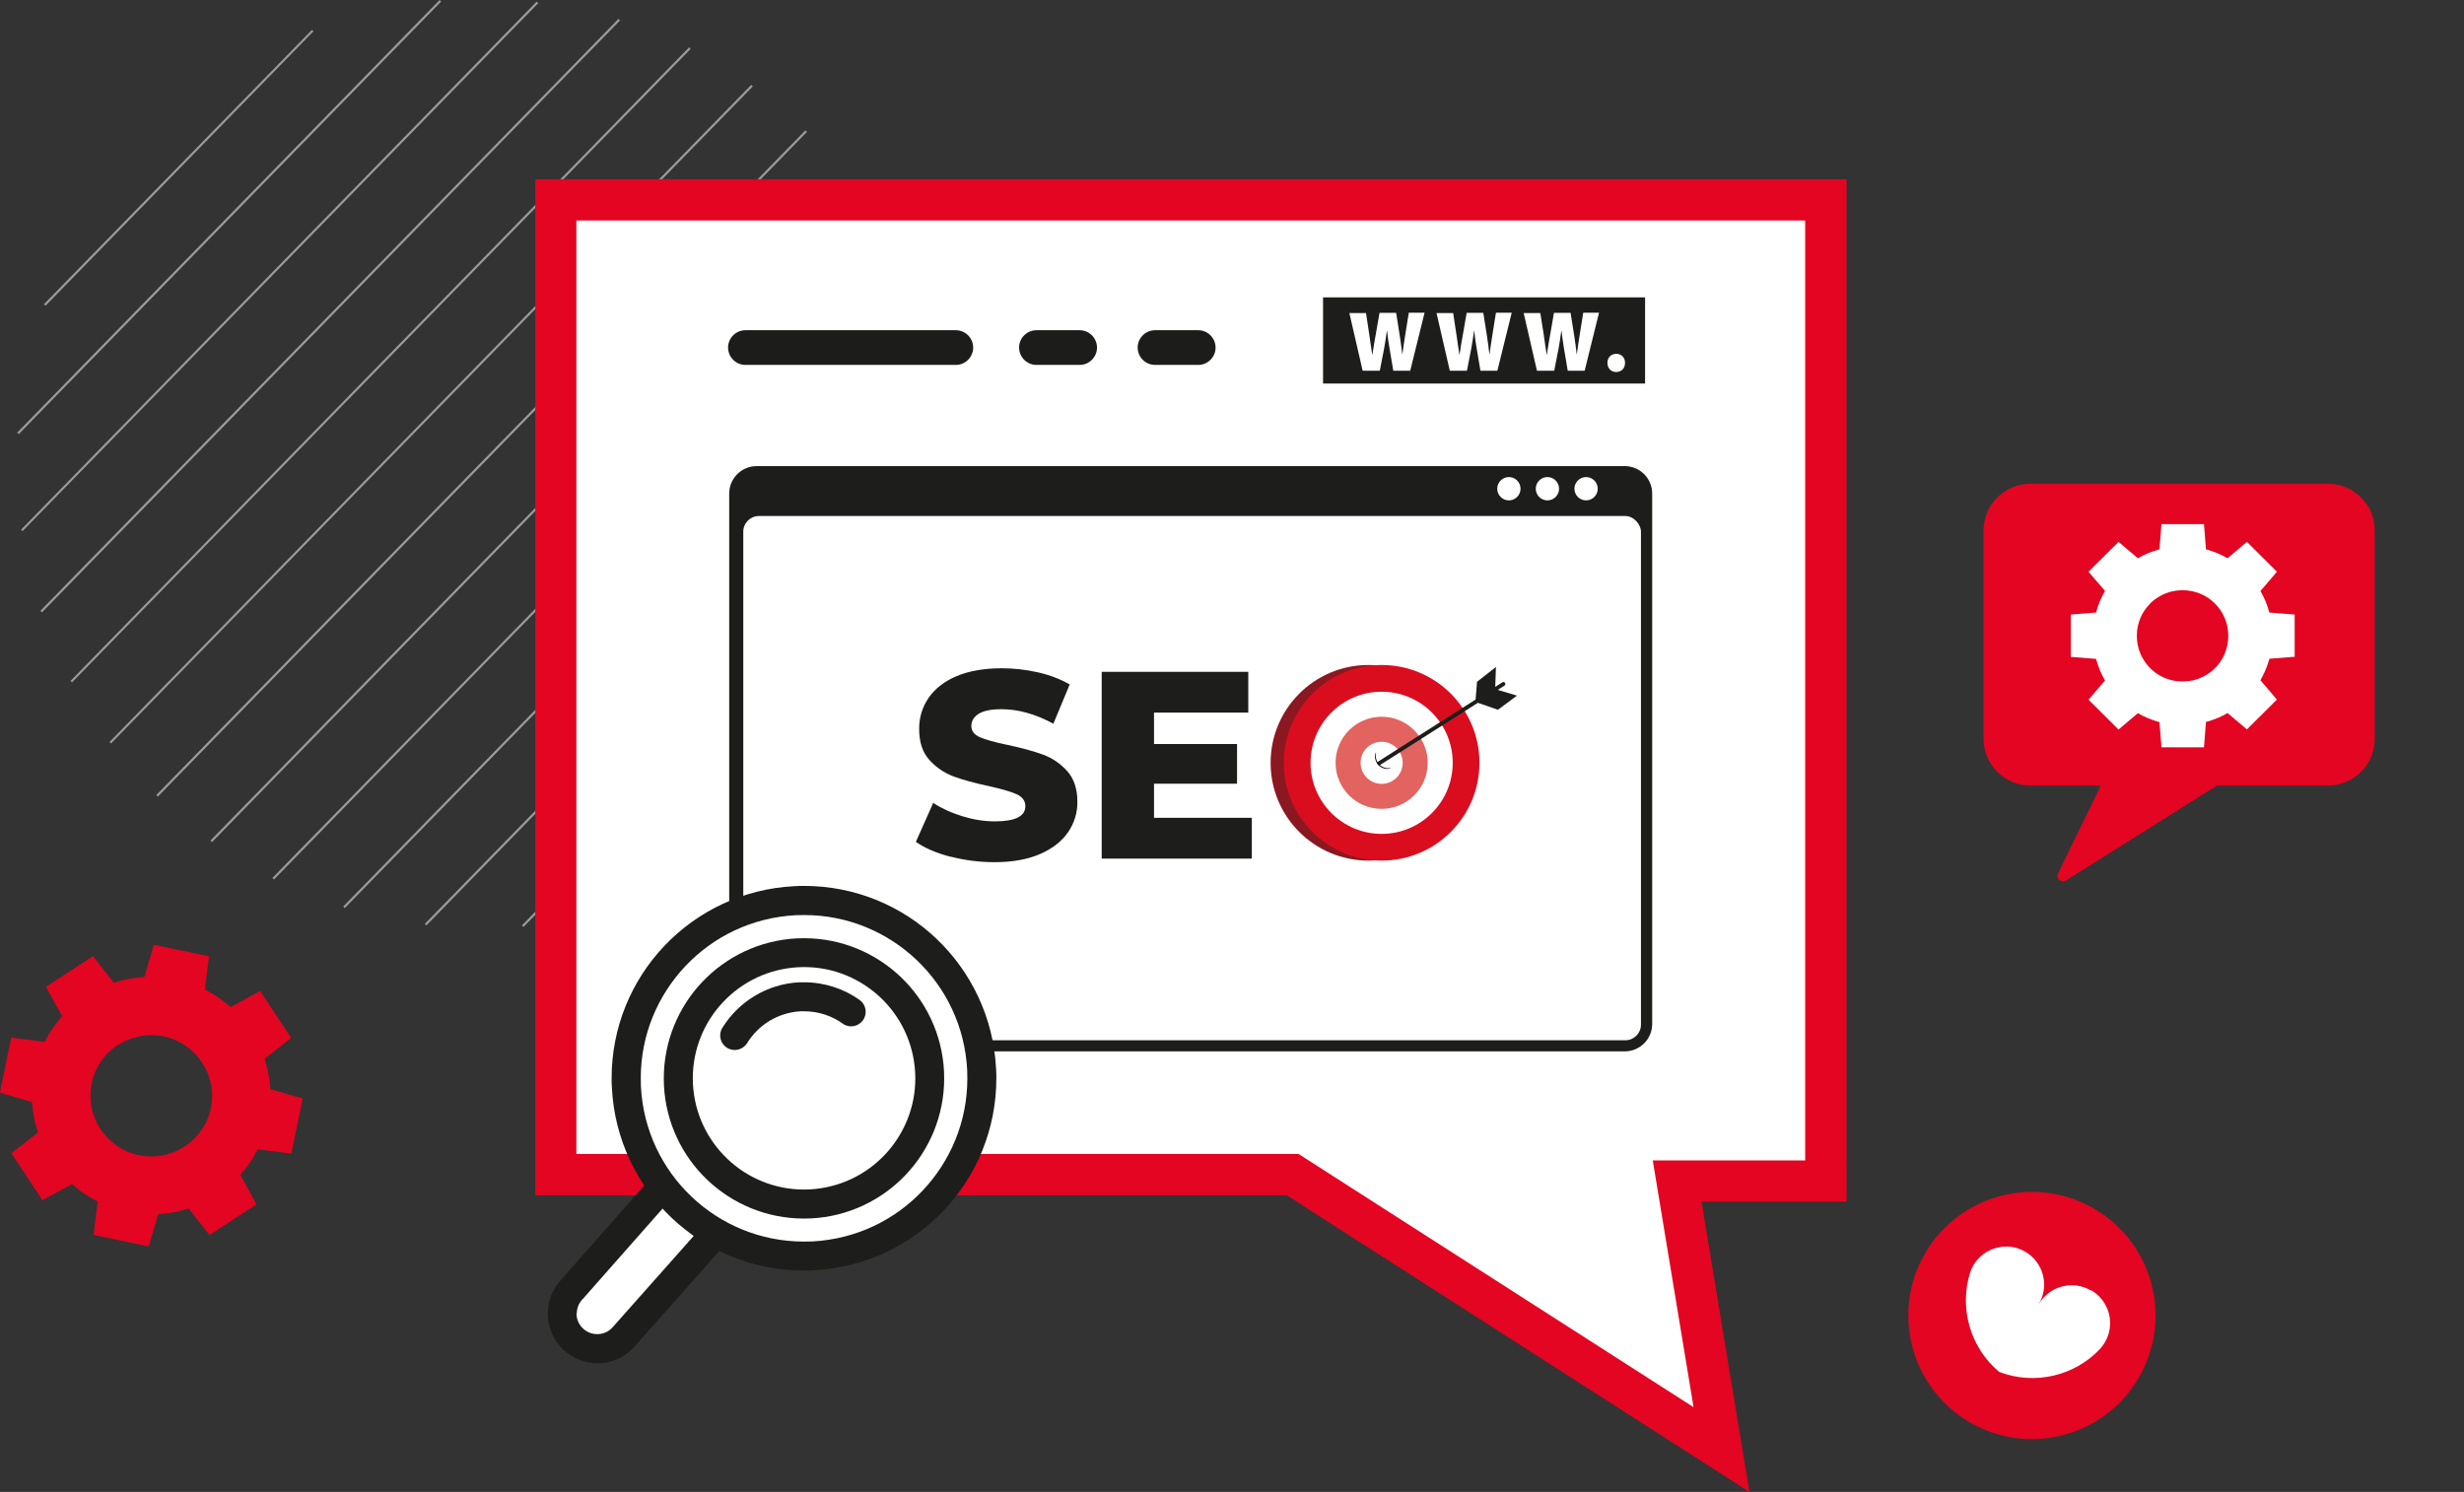
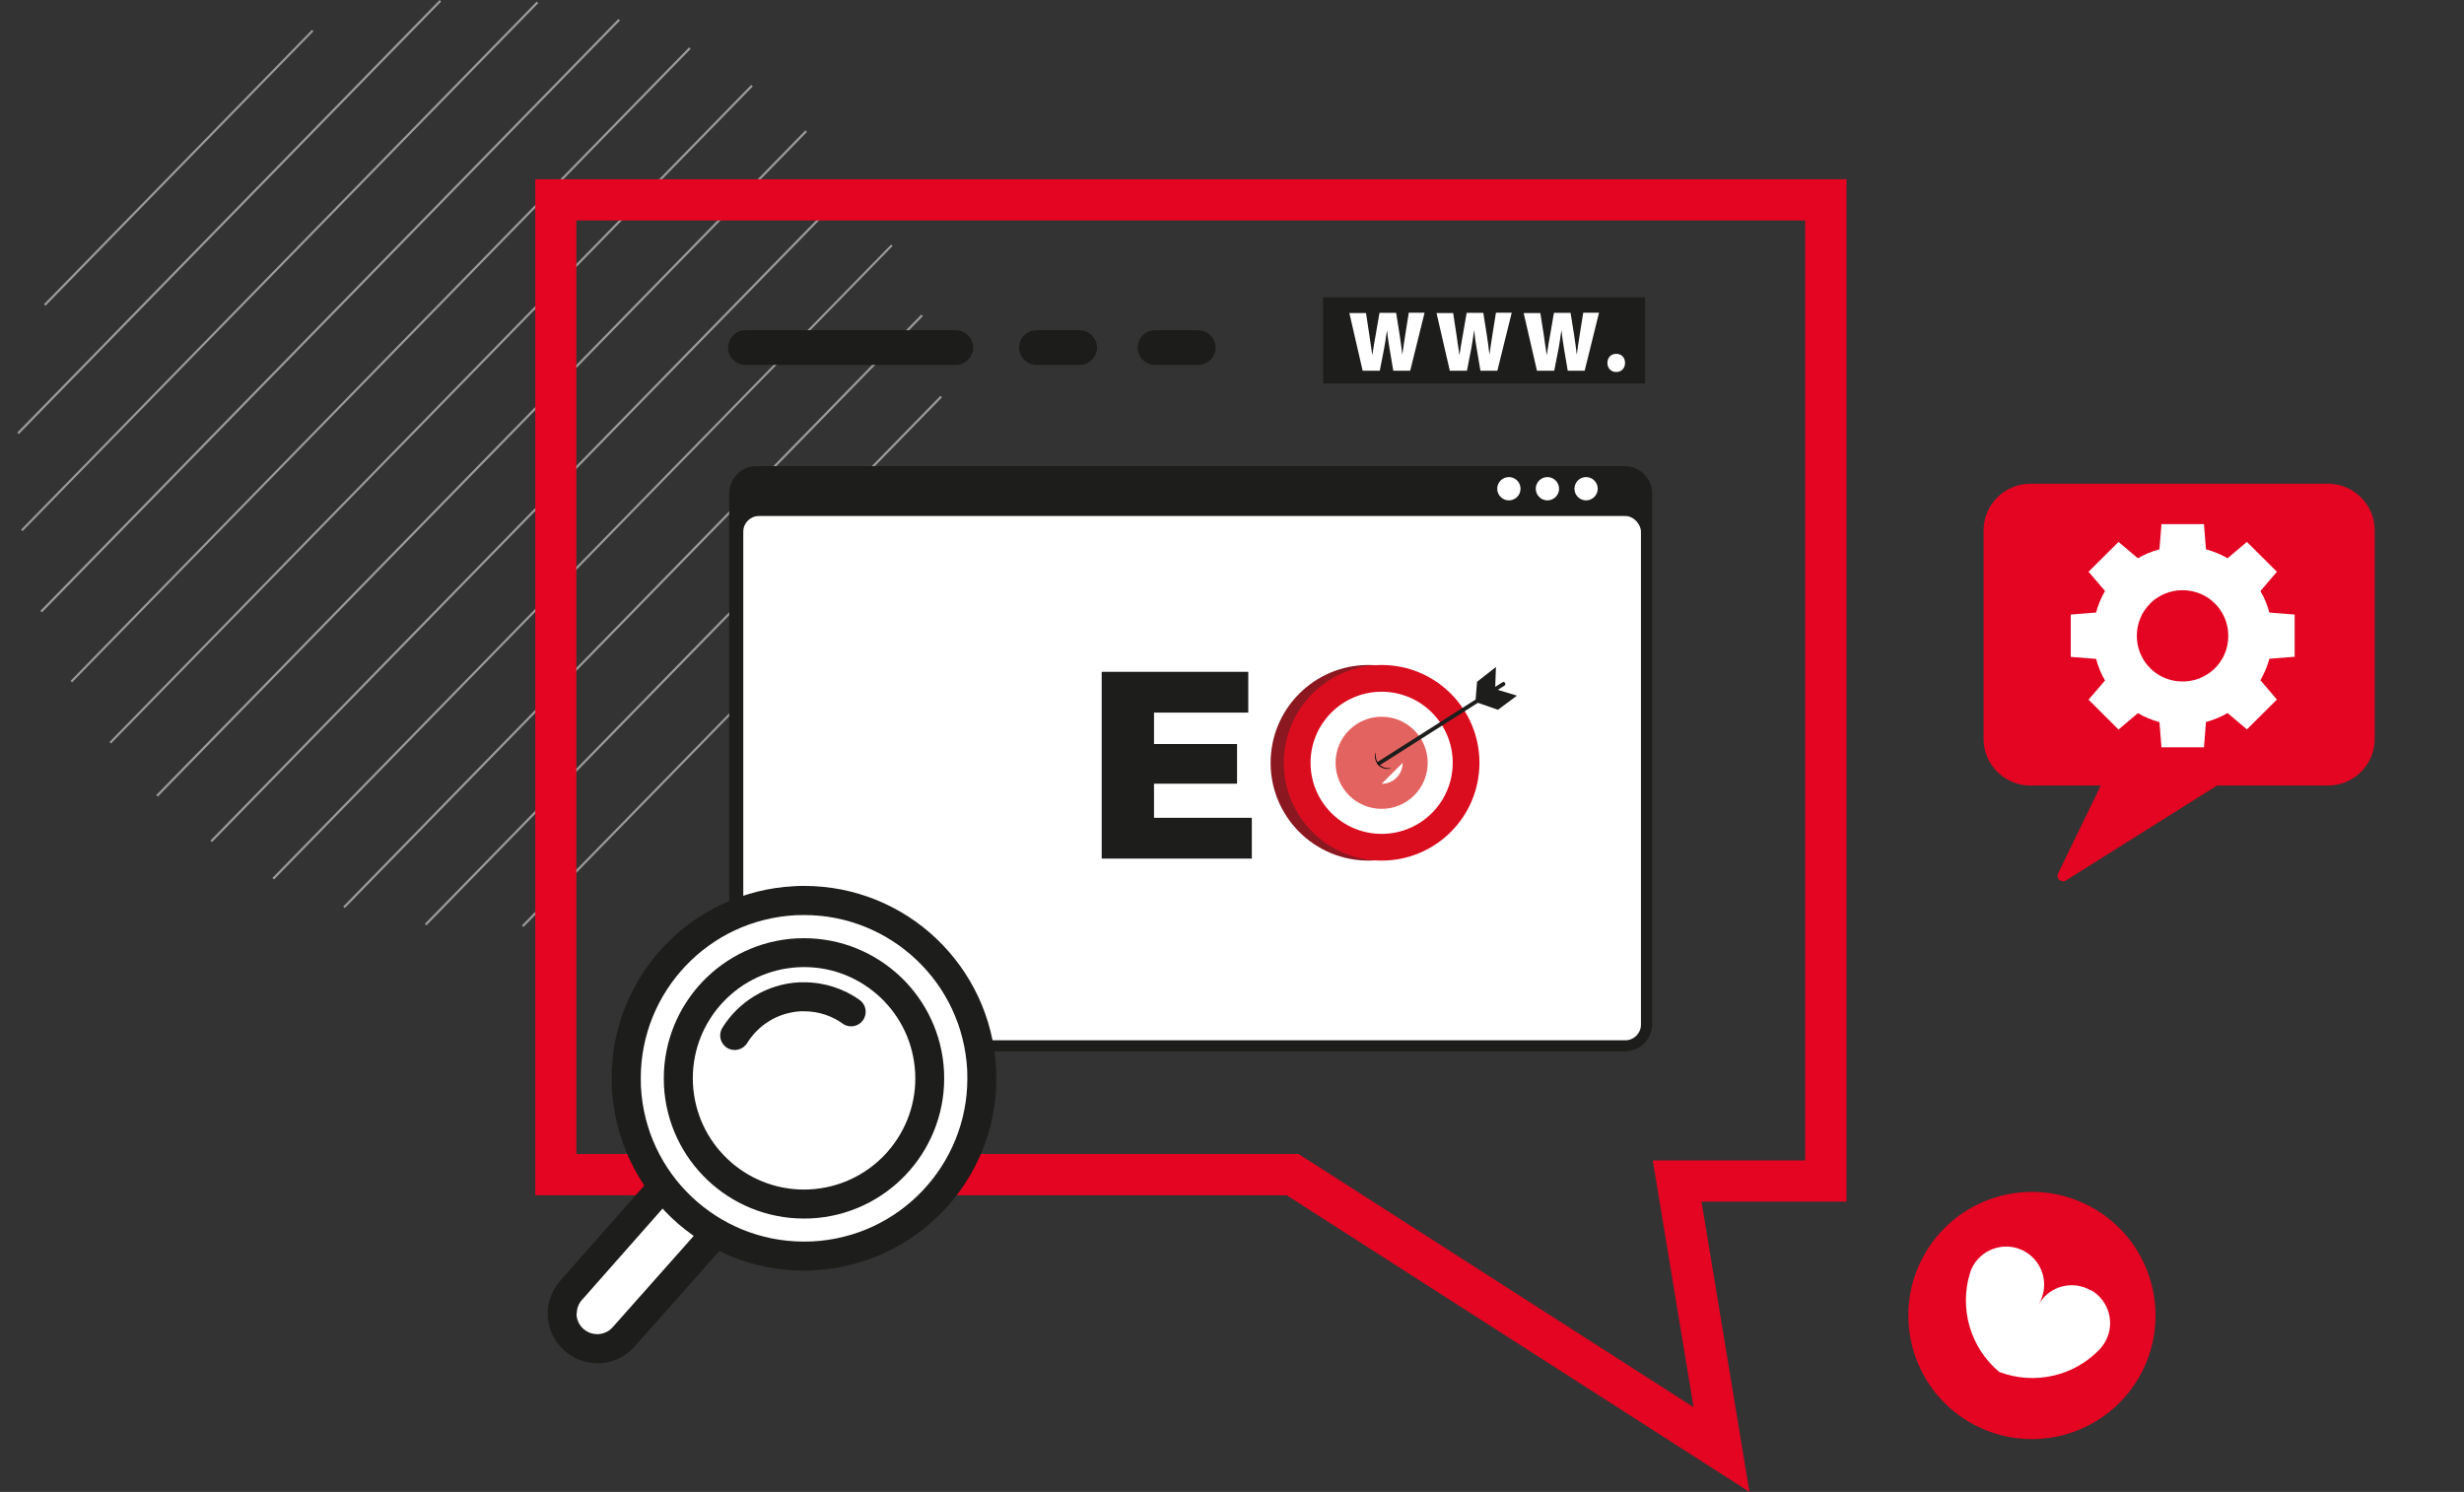
<svg xmlns="http://www.w3.org/2000/svg" id="Ebene_1" data-name="Ebene 1" viewBox="0 0 173.31 104.95">
  <rect x="0" y="0" width="173.31" height="104.95" fill="#333333" stroke="none" />
  <defs>
    <style>
      .cls-1 {
        fill: #070909;
      }

      .cls-2 {
        fill: #e30521;
      }

      .cls-3 {
        fill: #fff;
      }

      .cls-4 {
        fill: #1c1d1a;
      }

      .cls-5 {
        fill: #9c9b9b;
      }

      .cls-6 {
        fill: #aeafae;
      }

      .cls-7 {
        fill: #1d1d1b;
      }

      .cls-8 {
        fill: #8b1821;
      }

      .cls-9 {
        fill: #e26360;
      }

      .cls-10 {
        fill: #da0d1f;
      }
    </style>
  </defs>
  <g>
    <polyline class="cls-5" points="14.91 59.24 60.05 13.01 59.94 12.9 14.8 59.13" />
    <polyline class="cls-5" points="56.65 9.17 10.99 55.93 11.1 56.04 56.76 9.28" />
    <polyline class="cls-5" points="62.68 17.2 19.16 61.76 19.27 61.87 62.78 17.31" />
    <polyline class="cls-5" points="29.99 65.1 66.26 27.95 66.15 27.84 29.88 64.99" />
    <polyline class="cls-5" points="64.8 22.13 24.14 63.77 24.25 63.88 64.91 22.24" />
    <polyline class="cls-5" points="36.82 65.21 66.54 34.77 66.43 34.67 36.71 65.1" />
    <polyline class="cls-5" points="5.07 48 48.58 3.44 48.47 3.33 4.96 47.9" />
    <polyline class="cls-5" points="3.2 21.51 22.05 2.2 21.94 2.1 3.09 21.4" />
    <polyline class="cls-5" points="1.32 30.54 31.03 .11 30.92 0 1.21 30.43" />
    <polyline class="cls-5" points="37.75 .11 1.48 37.26 1.59 37.36 37.86 .22" />
    <polyline class="cls-5" points="2.95 43.08 43.61 1.44 43.5 1.33 2.84 42.97" />
    <polyline class="cls-5" points="52.84 5.97 7.7 52.2 7.81 52.3 52.95 6.08" />
-     <polygon class="cls-3" points="90.92 82.63 39.1 82.63 39.1 14.06 128.42 14.06 128.42 83.08 117.96 83.08 121.08 101.97 90.92 82.63" />
    <path class="cls-2" d="M126.97,15.51v66.12h-10.72l2.87,17.36-27.78-17.81h-50.8V15.51h86.42M129.87,12.61H37.65v71.47h52.85l27.06,17.35,5.49,3.52-1.06-6.43-2.31-13.99h10.2V12.61Z" />
    <path class="cls-4" d="M52.43,25.67h14.8c.67,0,1.22-.55,1.22-1.22s-.55-1.22-1.22-1.22h-14.8c-.67,0-1.22.55-1.22,1.22s.55,1.22,1.22,1.22" />
    <path class="cls-4" d="M72.9,25.67h3.04c.67,0,1.22-.55,1.22-1.22s-.55-1.22-1.22-1.22h-3.04c-.67,0-1.22.55-1.22,1.22s.55,1.22,1.22,1.22" />
    <path class="cls-4" d="M81.24,25.67h3.04c.67,0,1.22-.55,1.22-1.22s-.55-1.22-1.22-1.22h-3.04c-.67,0-1.22.55-1.22,1.22s.55,1.22,1.22,1.22" />
    <path class="cls-2" d="M150.42,96.94c-2.43,4.14-7.76,5.53-11.9,3.1-4.14-2.43-5.53-7.76-3.1-11.9,2.43-4.14,7.76-5.53,11.9-3.1,4.14,2.43,5.53,7.76,3.1,11.9Z" />
    <path class="cls-3" d="M147.07,90.78c-1.27-.75-2.91-.32-3.66.95h0s0-.01,0-.01c.75-1.27.32-2.91-.95-3.66-1.27-.75-2.91-.32-3.66.95-.09.16-.17.32-.22.49h0c-.8,2.52,0,5.31,2.04,7.01,2.49.95,5.31.29,7.11-1.64h0c.12-.14.22-.28.32-.44.75-1.27.32-2.91-.95-3.66Z" />
    <path class="cls-2" d="M163.73,34.03h-20.93c-1.8,0-3.28,1.47-3.28,3.27v14.69c0,1.8,1.48,3.27,3.28,3.27h4.96l-3,6.18c-.17.35.22.7.55.5l10.63-6.68h7.81c1.8,0,3.28-1.47,3.28-3.27v-14.69c0-1.8-1.48-3.27-3.28-3.27Z" />
    <path class="cls-3" d="M161.4,46.21v-2.98l-1.78-.14c-.08-.28-.17-.56-.28-.82-.1-.24-.22-.47-.35-.69l1.16-1.36-2.11-2.1-1.36,1.15c-.47-.27-.98-.48-1.52-.63l-.14-1.77h-2.99l-.14,1.77c-.28.08-.56.17-.82.28-.24.1-.47.22-.7.35l-1.36-1.15-2.11,2.1,1.16,1.35c-.27.47-.49.98-.63,1.52l-1.78.14v2.98l1.78.14c.08.28.17.56.28.82.1.24.22.47.35.7l-1.16,1.35,2.11,2.1,1.36-1.15c.47.27.98.48,1.52.63l.14,1.77h2.99l.14-1.78c.28-.08.56-.17.82-.28.24-.1.47-.22.7-.35l1.36,1.15,2.11-2.1-1.16-1.36c.27-.47.49-.98.63-1.51l1.78-.14ZM151.19,42.5c.16-.17.34-.32.53-.44.26-.17.54-.31.84-.4.3-.09.62-.14.95-.14h.01c.45,0,.86.09,1.25.25.58.24,1.07.65,1.42,1.17.17.26.31.54.4.84.09.3.14.62.14.96,0,.45-.09.87-.25,1.25-.24.57-.65,1.07-1.17,1.41-.26.17-.54.31-.84.4-.3.09-.62.14-.96.14-.45,0-.87-.09-1.25-.25-.58-.24-1.07-.65-1.42-1.17-.17-.26-.31-.54-.4-.84-.09-.29-.14-.6-.14-.92v-.09c0-.43.1-.83.25-1.2.15-.36.37-.69.64-.96h0Z" />
-     <path class="cls-2" d="M20.49,81.15l.8-3.87-2.28-.67c-.02-.39-.07-.77-.14-1.14-.07-.34-.16-.67-.26-1l1.87-1.45-2.18-3.31-2.08,1.13c-.54-.48-1.15-.89-1.81-1.23l.29-2.34-3.88-.81-.67,2.27c-.39.02-.77.07-1.15.14-.34.07-.67.16-1,.26l-1.46-1.87-3.31,2.16,1.14,2.07c-.48.54-.9,1.14-1.23,1.8l-2.35-.3-.8,3.87,2.27.67c.02.39.07.77.14,1.14.07.34.16.67.27,1l-1.87,1.45,2.18,3.31,2.08-1.13c.54.48,1.15.89,1.81,1.23l-.29,2.34,3.88.81.67-2.27c.39-.02.77-.07,1.14-.14.34-.07.67-.16,1-.26l1.46,1.87,3.31-2.16-1.14-2.07c.48-.54.9-1.14,1.23-1.8l2.35.3ZM8.22,73.57c.25-.17.52-.32.81-.43.38-.16.79-.26,1.2-.3.42-.04.84-.02,1.28.07h.01c.58.12,1.1.35,1.55.67.68.47,1.22,1.14,1.53,1.9.16.38.26.78.3,1.2.04.42.02.84-.07,1.28-.12.58-.35,1.1-.67,1.55-.47.68-1.14,1.21-1.9,1.52-.38.16-.79.26-1.2.3-.42.04-.85.02-1.29-.07-.58-.12-1.11-.35-1.56-.67-.68-.47-1.22-1.14-1.53-1.9-.16-.38-.26-.78-.3-1.2-.04-.4-.02-.81.06-1.24l.02-.11c.12-.55.35-1.05.65-1.49.29-.42.67-.79,1.09-1.08h0Z" />
    <path class="cls-7" d="M53.22,32.79h61.06c1.07,0,1.93.87,1.93,1.93v37.31c0,1.07-.87,1.93-1.93,1.93h-61.06c-1.07,0-1.93-.87-1.93-1.93v-37.31c0-1.07.87-1.93,1.93-1.93Z" />
    <rect class="cls-3" x="52.28" y="36.3" width="63.14" height="36.88" rx="1.1" ry="1.1" />
    <path class="cls-3" d="M112.38,34.38c0,.45-.37.82-.82.82s-.82-.37-.82-.82.37-.82.82-.82.82.37.82.82Z" />
    <path class="cls-3" d="M109.66,34.38c0,.45-.37.82-.82.82s-.82-.37-.82-.82.37-.82.82-.82.82.37.82.82Z" />
    <path class="cls-3" d="M106.95,34.38c0,.45-.37.82-.82.82s-.82-.37-.82-.82.37-.82.82-.82.82.37.82.82Z" />
    <polyline class="cls-3" points="95.32 63.41 71.66 63.41 71.66 63.56 95.32 63.56" />
    <g>
      <path class="cls-3" d="M43.94,93.97c-.43.52-1.07.87-1.79.91-1.37.07-2.53-.98-2.6-2.35-.04-.71.23-1.36.69-1.84l8.93-10.12,3.73,3.3-8.95,10.1Z" />
      <path class="cls-7" d="M38.53,92.4v.18c.05.93.46,1.77,1.09,2.36.63.6,1.48.96,2.4.96h.18c1.01-.05,1.91-.54,2.51-1.26h0s8.95-10.1,8.95-10.1c.18-.2.27-.47.26-.74-.02-.27-.14-.52-.34-.7l-3.73-3.3c-.2-.18-.47-.27-.74-.25-.27.02-.52.14-.7.34l-8.93,10.12h0c-.59.63-.95,1.47-.95,2.39ZM40.57,92.4c0-.39.15-.74.4-1l.03-.03,8.25-9.35,2.19,1.94-8.28,9.33-.03.03c-.25.31-.62.51-1.05.53h-.08c-.39,0-.73-.15-1-.4-.26-.25-.43-.59-.45-.98v-.08Z" />
      <path class="cls-3" d="M44.06,76.48c.35,6.9,6.22,12.21,13.12,11.86,6.9-.35,12.21-6.22,11.86-13.12s-6.22-12.21-13.12-11.86c-6.9.35-12.21,6.22-11.86,13.12Z" />
      <path class="cls-7" d="M43.04,76.53h0c.18,3.61,1.77,6.83,4.2,9.14,2.43,2.31,5.72,3.71,9.3,3.71.23,0,.46,0,.69-.02,3.61-.18,6.83-1.77,9.14-4.2,2.31-2.43,3.71-5.72,3.71-9.3,0-.23,0-.46-.02-.69-.18-3.61-1.77-6.83-4.2-9.14-2.43-2.31-5.72-3.71-9.3-3.71-.23,0-.46,0-.69.02-3.61.18-6.83,1.77-9.14,4.2-2.31,2.43-3.71,5.72-3.71,9.3,0,.23,0,.46.02.69ZM45.08,76.43c0-.2-.01-.39-.01-.59,0-3.04,1.19-5.82,3.15-7.89,1.96-2.07,4.68-3.41,7.76-3.57.2,0,.39-.01.59-.01,3.04,0,5.82,1.19,7.89,3.15,2.07,1.96,3.41,4.68,3.57,7.76.01.2.01.39.01.59,0,3.04-1.19,5.82-3.15,7.89-1.96,2.07-4.68,3.41-7.76,3.57-.2,0-.39.01-.59.01-3.04,0-5.82-1.19-7.89-3.15-2.07-1.96-3.41-4.68-3.57-7.76Z" />
      <path class="cls-3" d="M47.72,76.3c.25,4.88,4.4,8.63,9.28,8.39,4.88-.25,8.63-4.4,8.39-9.28s-4.4-8.63-9.28-8.39c-4.88.25-8.63,4.4-8.39,9.28Z" />
      <path class="cls-7" d="M46.7,76.35h0c.13,2.63,1.29,4.98,3.06,6.66,1.77,1.68,4.17,2.71,6.78,2.71.17,0,.33,0,.5-.01,2.63-.13,4.98-1.29,6.66-3.06,1.68-1.77,2.71-4.17,2.71-6.78,0-.17,0-.33-.01-.5-.13-2.63-1.29-4.98-3.06-6.66-1.77-1.68-4.17-2.71-6.78-2.71-.17,0-.33,0-.5.01-2.63.13-4.98,1.29-6.66,3.06-1.68,1.77-2.71,4.17-2.71,6.78,0,.17,0,.33.01.5ZM48.74,76.25c0-.13-.01-.27-.01-.4,0-2.07.81-3.97,2.15-5.38,1.34-1.41,3.19-2.32,5.28-2.43.13,0,.27-.01.4-.01,2.07,0,3.96.81,5.38,2.15,1.41,1.34,2.32,3.19,2.43,5.28,0,.13.01.27.01.4,0,2.07-.81,3.96-2.15,5.38-1.34,1.41-3.19,2.32-5.28,2.43-.13,0-.27.01-.4.01-2.07,0-3.97-.81-5.38-2.15-1.41-1.34-2.32-3.19-2.43-5.28Z" />
      <path class="cls-7" d="M59.28,72.01c-.77-.55-1.71-.87-2.72-.87h-.24c-1.61.09-2.98.96-3.77,2.24-.3.48-.93.63-1.41.33-.48-.3-.63-.93-.33-1.41,1.13-1.82,3.11-3.08,5.41-3.2.12,0,.23,0,.34,0,1.44,0,2.8.46,3.9,1.24.46.33.57.96.24,1.43-.33.46-.96.57-1.43.24h0Z" />
    </g>
    <rect class="cls-7" x="93.06" y="20.92" width="22.65" height="6.06" />
    <path class="cls-3" d="M95.85,26.1l-.94-4.08h1.17l.23,1.51c.07.47.15,1.02.21,1.43h.01c.06-.46.15-.95.24-1.45l.26-1.5h1.17l.25,1.57c.07.47.13.88.18,1.34h.01c.06-.45.13-.94.21-1.42l.24-1.5h1.11l-1.01,4.08h-1.19l-.27-1.6c-.06-.36-.12-.74-.17-1.22h-.01c-.07.48-.12.87-.19,1.23l-.31,1.59h-1.21Z" />
    <path class="cls-3" d="M101.98,26.1l-.94-4.08h1.17l.23,1.51c.07.47.15,1.02.21,1.43h.01c.06-.46.15-.95.24-1.45l.26-1.5h1.17l.25,1.57c.07.47.13.88.18,1.34h.01c.06-.45.13-.94.21-1.42l.24-1.5h1.11l-1.01,4.08h-1.19l-.27-1.6c-.06-.36-.12-.74-.17-1.22h-.01c-.07.48-.12.87-.19,1.23l-.31,1.59h-1.21Z" />
    <path class="cls-3" d="M108.11,26.1l-.94-4.08h1.17l.24,1.51c.07.47.14,1.02.21,1.43h.01c.06-.46.15-.95.24-1.45l.26-1.5h1.17l.25,1.57c.07.47.13.88.18,1.34h.01c.06-.45.13-.94.21-1.42l.24-1.5h1.11l-1.01,4.08h-1.19l-.27-1.6c-.06-.36-.11-.74-.17-1.22h-.01c-.07.48-.12.87-.19,1.23l-.31,1.59h-1.21Z" />
    <path class="cls-3" d="M113.06,25.53c0-.38.26-.64.62-.64s.62.25.62.64c0,.37-.25.64-.62.64s-.62-.27-.62-.64Z" />
  </g>
  <g>
-     <path class="cls-7" d="M66.86,60.27c-1-.26-1.82-.61-2.44-1.05l1.22-2.74c.59.39,1.27.7,2.05.94.78.24,1.54.36,2.29.36,1.43,0,2.14-.36,2.14-1.07,0-.38-.21-.65-.61-.84-.41-.18-1.06-.37-1.96-.57-.99-.21-1.82-.44-2.48-.68-.66-.25-1.23-.64-1.71-1.17-.48-.54-.71-1.26-.71-2.18,0-.8.22-1.52.66-2.17.44-.64,1.09-1.16,1.96-1.53.87-.37,1.94-.56,3.2-.56.86,0,1.72.1,2.55.29s1.58.48,2.22.85l-1.15,2.76c-1.25-.68-2.47-1.02-3.64-1.02-.74,0-1.28.11-1.62.33-.34.22-.51.5-.51.85s.2.61.6.79c.4.17,1.05.36,1.94.54,1,.21,1.83.44,2.49.68.66.24,1.23.63,1.71,1.16.48.53.72,1.26.72,2.17,0,.79-.22,1.5-.66,2.14-.44.64-1.1,1.15-1.97,1.53-.88.38-1.94.57-3.19.57-1.06,0-2.1-.13-3.1-.39" />
    <polygon class="cls-7" points="88.05 57.53 88.05 60.4 77.49 60.4 77.49 47.26 87.8 47.26 87.8 50.13 81.17 50.13 81.17 52.34 87.01 52.34 87.01 55.13 81.17 55.13 81.17 57.53 88.05 57.53 88.05 57.53 88.05 57.53" />
    <path class="cls-6" d="M90.09,50.15h0ZM90.07,50.18h0M89.2,53.68v-.02.02" />
    <path class="cls-8" d="M103.13,53.66c0,3.8-3.08,6.88-6.88,6.88s-6.88-3.08-6.88-6.88,3.08-6.88,6.88-6.88,6.88,3.08,6.88,6.88" />
    <path class="cls-10" d="M104.06,53.66c0,3.8-3.08,6.88-6.88,6.88s-6.88-3.08-6.88-6.88,3.08-6.88,6.88-6.88,6.88,3.08,6.88,6.88" />
    <path class="cls-3" d="M102.18,53.66c0,2.76-2.24,5-5,5s-5-2.24-5-5,2.24-5,5-5,5,2.24,5,5" />
    <path class="cls-9" d="M100.42,53.66c0,1.79-1.45,3.24-3.24,3.24s-3.24-1.45-3.24-3.24,1.45-3.24,3.24-3.24,3.24,1.45,3.24,3.24" />
-     <path class="cls-3" d="M98.66,53.66c0,.82-.66,1.48-1.48,1.48s-1.48-.66-1.48-1.48.66-1.48,1.48-1.48,1.48.66,1.48,1.48" />
+     <path class="cls-3" d="M98.66,53.66c0,.82-.66,1.48-1.48,1.48" />
    <path class="cls-7" d="M106.68,48.93l-1.33-.4.47-.3c.07-.04.08-.13.04-.19-.04-.07-.13-.08-.19-.04l-.5.32.05-1.4-1.33,1.04-.1,1.25-6.85,4.36c-.07.04-.08.13-.04.19.04.07.13.08.19.04l6.86-4.36,1.41.49,1.32-.98h0Z" />
    <path class="cls-1" d="M97.85,54.03s-.1.06-.27.06-.43-.06-.62-.26c-.19-.2-.25-.45-.25-.62,0-.18.05-.27.06-.27.01,0-.02.11,0,.27,0,.16.07.39.25.57.17.18.41.25.57.26.16.01.27-.02.27,0" />
  </g>
</svg>